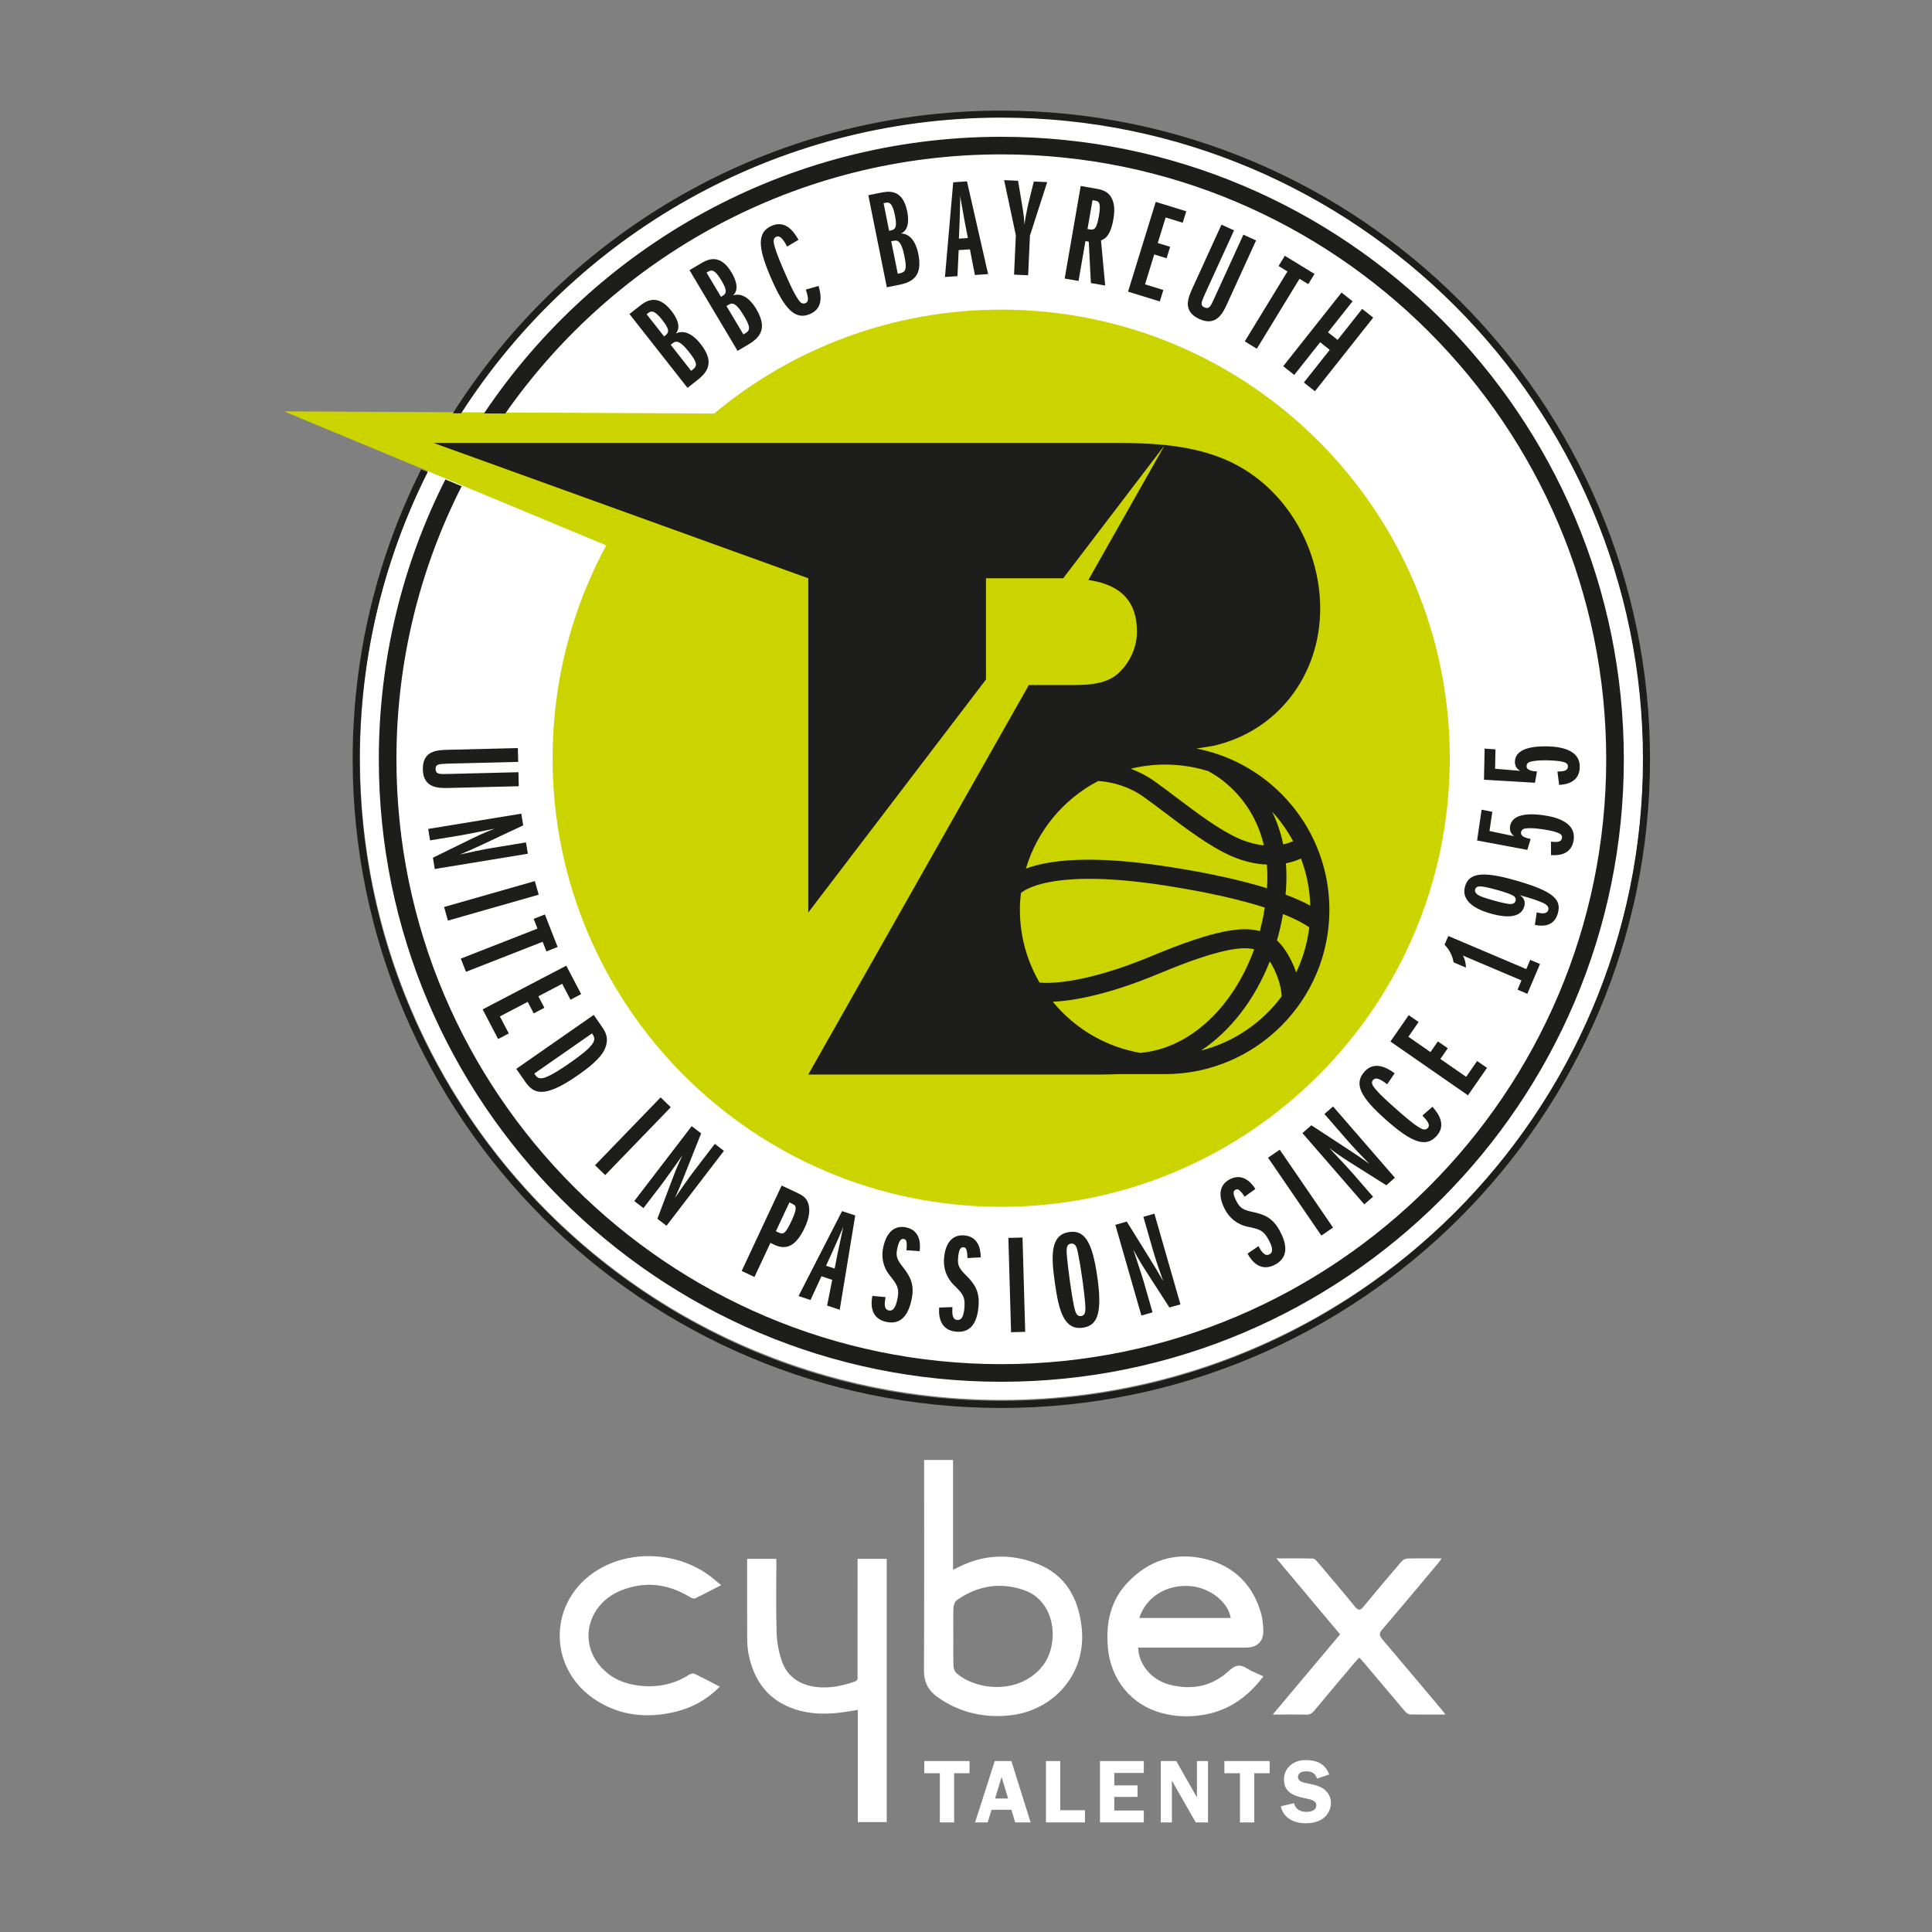
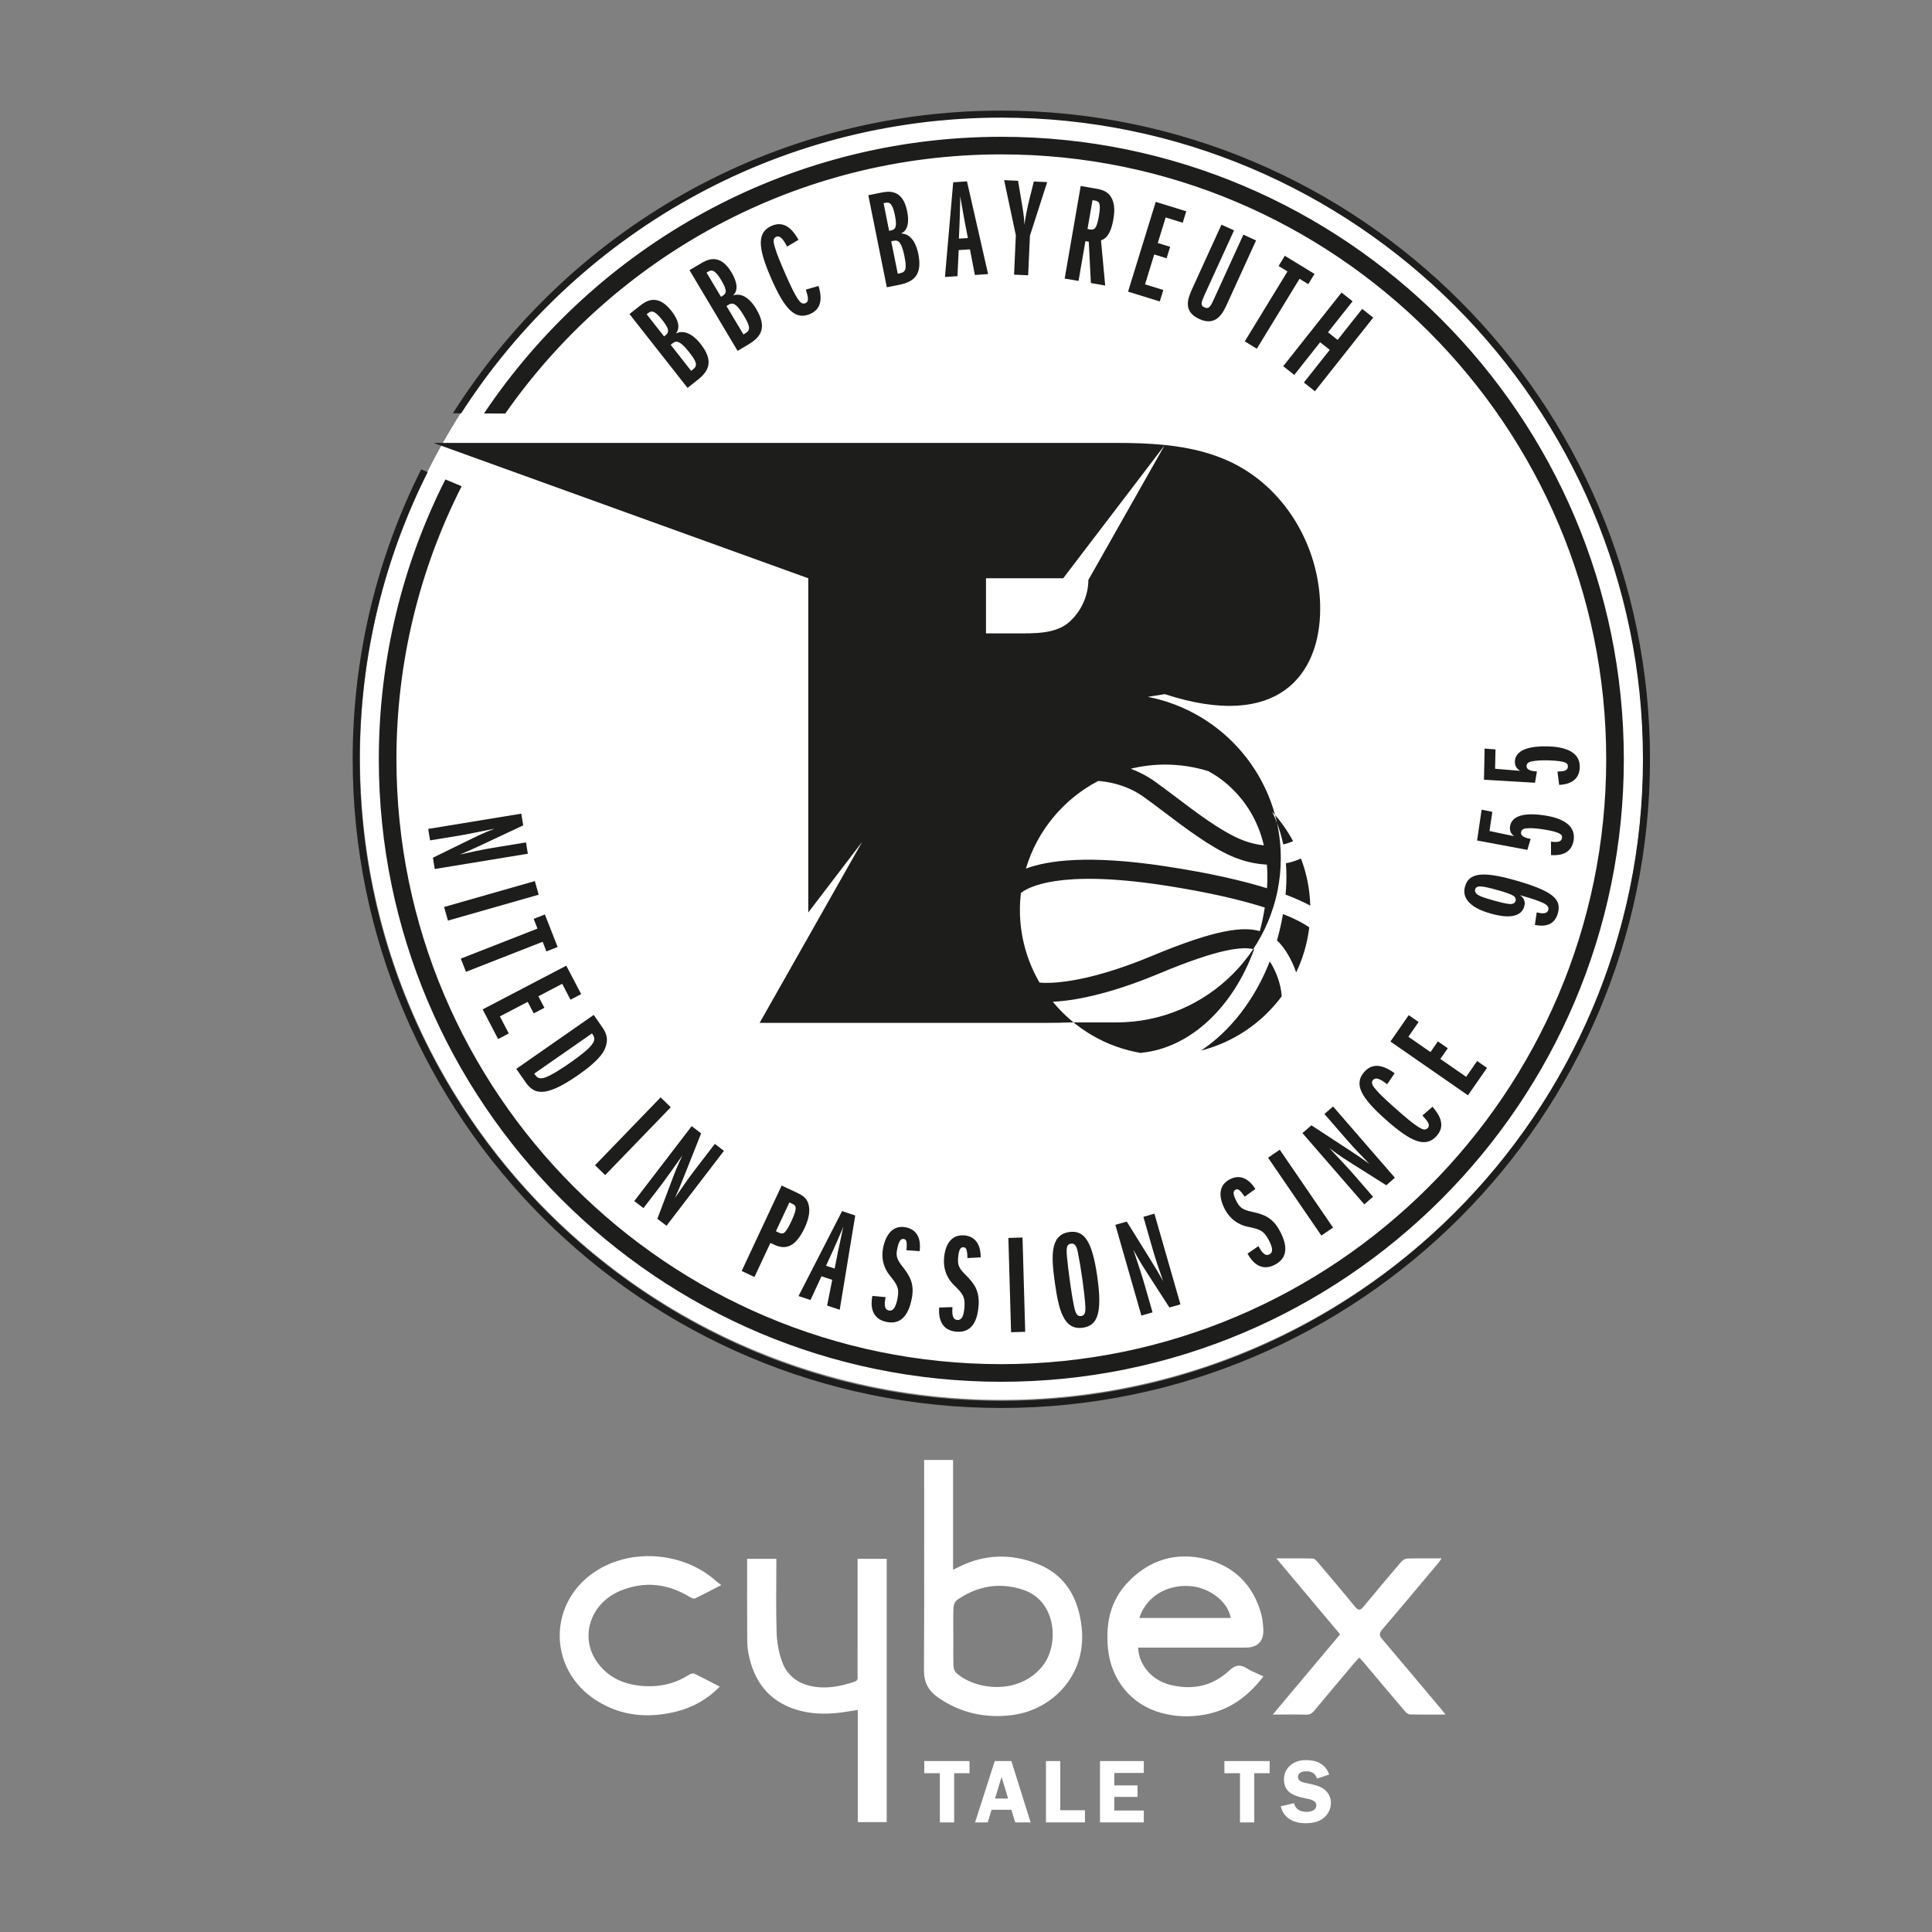
<svg xmlns="http://www.w3.org/2000/svg" version="1.1" id="Ebene_1" x="0px" y="0px" viewBox="0 0 566.93 566.93" style="enable-background:new 0 0 566.93 566.93;" xml:space="preserve">
  <rect x="0" y="0" width="566.93" height="566.93" fill="#808080" stroke="none" />
  <style type="text/css">
	.st0{fill:#FFFFFF;}
	.st1{fill:#1D1D1B;}
	.st2{fill:#CCD400;}
</style>
  <g>
    <g>
      <circle class="st0" cx="293.92" cy="222.5" r="188.28" />
      <path class="st1" d="M278.44,380.86" />
-       <path class="st2" d="M293.79,90.86c-32.04,0-61.41,11.46-84.24,30.49l-126.21-0.64l94.55,39.32    c-10.04,18.59-15.74,39.86-15.74,62.46c0,72.7,58.94,131.64,131.64,131.64c72.7,0,131.64-58.94,131.64-131.64    S366.49,90.86,293.79,90.86z" />
      <g>
        <path class="st1" d="M184.71,92.15l2.92-2.3c1.66-1.3,5.13-4.03,9.35,1.33c0.64,0.81,3.37,4.29,1.35,6.67     c3.15-1.48,5.98,1.45,7.23,3.04c3.96,5.04,2.49,7.98-0.89,10.63l-2.92,2.3L184.71,92.15z M194.87,98.72l0.45-0.36     c1.27-1,0.84-2.14-1.07-4.57c-2.35-2.99-3.29-2.51-4.04-1.93l-0.45,0.36L194.87,98.72z M202.81,108.82l0.55-0.43     c1.49-1.17,1.01-2.32-1.21-5.15c-2.94-3.74-3.98-3.13-4.79-2.49l-0.55,0.43L202.81,108.82z" />
        <path class="st1" d="M202.33,79.28l3.2-1.9c1.81-1.08,5.61-3.34,9.1,2.52c0.53,0.89,2.79,4.69,0.48,6.78     c3.31-1.06,5.74,2.21,6.78,3.95c3.28,5.5,1.44,8.23-2.25,10.43l-3.2,1.9L202.33,79.28z M211.57,87.1l0.5-0.3     c1.38-0.82,1.11-2.01-0.48-4.67c-1.95-3.27-2.94-2.91-3.76-2.43l-0.5,0.3L211.57,87.1z M218.15,98.14l0.6-0.36     c1.63-0.97,1.3-2.17-0.54-5.26c-2.43-4.08-3.55-3.61-4.43-3.08l-0.6,0.36L218.15,98.14z" />
        <path class="st1" d="M240.2,83.9c0.72,2.48,1.52,6.5-2.46,8.23c-4.47,1.95-7.56-1.53-11.49-10.55     c-3.89-8.94-4.17-13.42,0.19-15.31c2.96-1.29,5.56-0.07,7.87,4.1l-3.33,1.99c-1.26-2.38-2.17-3.34-3.23-2.87     c-1.02,0.45-0.79,1.7-0.35,3.13c0.56,2.01,1.83,4.93,2.93,7.47c1.01,2.31,2.82,6.48,4.19,8.18c0.24,0.35,0.92,1.09,1.83,0.69     c1.14-0.49,0.78-1.83,0.12-3.97L240.2,83.9z" />
        <path class="st1" d="M254.8,57.28l3.65-0.73c2.07-0.42,6.4-1.29,7.74,5.4c0.2,1.01,1.08,5.35-1.8,6.56     c3.48,0.1,4.68,3.99,5.08,5.97c1.26,6.28-1.38,8.24-5.59,9.09l-3.65,0.73L254.8,57.28z M260.9,67.72l0.57-0.11     c1.58-0.32,1.72-1.53,1.11-4.56c-0.75-3.73-1.8-3.73-2.73-3.54l-0.57,0.11L260.9,67.72z M263.44,80.32l0.69-0.14     c1.86-0.37,1.95-1.62,1.24-5.14c-0.94-4.66-2.14-4.58-3.16-4.38l-0.69,0.14L263.44,80.32z" />
        <path class="st1" d="M286.07,80.69l-1.45-7.52l-3.3,0.22l-0.36,7.65l-3.67,0.24l2.42-27.79l4.04-0.27l6.2,27.21L286.07,80.69z      M284.02,69.85l-0.95-4.87c-0.25-1.31-1.19-6.67-1.32-7.45c0.01,0.79,0.02,1.49-0.02,2.78c-0.07,2.66-0.09,2.95-0.14,4.81     l-0.21,4.9L284.02,69.85z" />
        <path class="st1" d="M297.57,80.59l0.52-11.56l-3.44-16.17l4.09,0.19l0.98,5.84c0.42,2.5,0.85,4.92,0.88,7.07     c0.32-2.51,1.2-6.48,1.4-7.18l1.37-5.52l3.92,0.18l-5.06,15.7l-0.53,11.64L297.57,80.59z" />
        <path class="st1" d="M320.11,83.06l-0.62-12.14l-0.98-0.17l-2.02,11.69l-4.07-0.7l4.7-27.16l4.72,0.82     c1.67,0.29,3.38,0.84,4.35,2.72c0.66,1.29,1.08,2.95,0.53,6.17c-0.89,5.17-2.65,5.87-3.64,6.25l1.23,13.25L320.11,83.06z      M319.12,67.21l0.65,0.11c1.51,0.26,2.08-0.39,2.71-4.02c0.71-4.11-0.18-4.27-1.24-4.45l-0.65-0.11L319.12,67.21z" />
        <path class="st1" d="M331.02,85.58l8.12-26.34L348.1,62l-1.04,3.36l-5.01-1.55l-2.31,7.5l3.63,1.12l-1.04,3.36l-3.63-1.12     l-2.7,8.77l5.37,1.66l-1.04,3.36L331.02,85.58z" />
        <path class="st1" d="M362.12,67.6l-8.62,18.86c-0.96,2.2-1.39,3.14-0.07,3.74c1.39,0.64,1.89-0.45,2.81-2.48l8.62-18.86l3.72,1.7     l-8.46,18.53c-1.18,2.59-3.12,6.84-8.16,4.54c-5.04-2.3-3.36-6.17-1.99-9.17l8.46-18.53L362.12,67.6z" />
        <path class="st1" d="M365.27,100.17l12.53-20.52l-2.61-1.59l1.83-3l8.71,5.32l-1.83,3l-2.57-1.57l-12.53,20.52L365.27,100.17z" />
        <path class="st1" d="M382.61,112.25l7.59-9.59l-2.82-2.23l-7.59,9.59l-3.24-2.56l17.11-21.61l3.24,2.56l-7.21,9.1l2.82,2.23     l7.21-9.1l3.24,2.56l-17.11,21.61L382.61,112.25z" />
      </g>
      <g>
        <g>
-           <path class="st1" d="M152.07,223.57l-20.84,0.52c-2.41,0.1-3.44,0.13-3.41,1.58c0.04,1.54,1.24,1.51,3.48,1.45l20.83-0.52      l0.1,4.11l-20.46,0.51c-2.86,0.07-7.55,0.19-7.69-5.37c-0.14-5.56,4.09-5.75,7.41-5.83l20.46-0.51L152.07,223.57z" />
          <path class="st1" d="M127.04,251.69l11.49-5.63c0.39-0.19,2.99-1.5,6.59-2.89c-3.09,0.63-8.39,1.71-10.11,1.99l-8.81,1.44      l-0.55-3.36l27.32-4.48l0.56,3.44l-11.72,5.5c-3.16,1.49-4.34,2.01-6.86,3.06c3.2-0.73,6.7-1.48,9.69-1.97l9.71-1.59l0.54,3.32      l-27.32,4.48L127.04,251.69z" />
          <path class="st1" d="M130.31,266.15l26.63-7.6l1.14,3.99l-26.63,7.6L130.31,266.15z" />
          <path class="st1" d="M135.22,281.3l22.5-8.81l-1.12-2.86l3.29-1.29l3.74,9.55l-3.29,1.29l-1.1-2.82l-22.5,8.81L135.22,281.3z" />
          <path class="st1" d="M141.63,296.2l24.54-12.83l4.37,8.35l-3.13,1.64l-2.44-4.67l-6.99,3.66l1.77,3.38l-3.13,1.64l-1.77-3.38      l-8.17,4.27l2.62,5l-3.13,1.64L141.63,296.2z" />
          <path class="st1" d="M174.22,297.82l2.25,3.23c1.19,1.7,2.35,3.52,1.05,6.66c-1.14,2.87-5.37,6.02-7.89,7.78      c-10.32,7.19-13.19,5.25-15.5,1.94l-2.63-3.78L174.22,297.82z M156.77,315.04c0.71,1.02,1.14,1.63,2.76,1.27      c1.99-0.48,6.21-3.36,7.3-4.12c1.16-0.81,4.36-3.04,6.03-4.71c2.22-2.26,1.58-3.18,0.85-4.23L156.77,315.04z" />
          <path class="st1" d="M174.61,341.93l19.24-19.91l2.98,2.89l-19.24,19.91L174.61,341.93z" />
          <path class="st1" d="M192.9,357.64l4.52-11.97c0.15-0.41,1.15-3.14,2.83-6.62c-1.82,2.58-4.94,6.99-6,8.38l-5.43,7.08l-2.7-2.07      l16.85-21.98l2.77,2.12l-4.78,12.03c-1.29,3.25-1.78,4.44-2.9,6.93c1.83-2.73,3.87-5.66,5.71-8.07l5.99-7.81l2.67,2.05      l-16.85,21.98L192.9,357.64z" />
          <path class="st1" d="M217.64,372.96l11.73-25.07l4.21,1.97c1.58,0.74,3.08,1.44,3.65,3.45c0.51,1.84,0.25,4.06-1.08,6.92      c-2.59,5.53-5.45,6.66-8.91,5.04l-1.17-0.55l-4.68,10L217.64,372.96z M227.68,361.3l0.75,0.35c1.43,0.67,2,0.52,3.87-3.46      c1.93-4.13,1.15-4.5,0.09-5l-0.75-0.35L227.68,361.3z" />
          <path class="st1" d="M242.71,383.11l1.5-7.55l-3.15-1.05l-3.23,6.97l-3.51-1.16l12.78-24.93l3.86,1.28l-4.55,27.67      L242.71,383.11z M244.92,372.25l0.96-4.88c0.26-1.31,1.42-6.66,1.59-7.43c-0.29,0.74-0.55,1.39-1.07,2.57      c-1.07,2.44-1.2,2.71-1.95,4.43l-2.06,4.48L244.92,372.25z" />
          <path class="st1" d="M259.86,380.63c-0.3,1.72-0.59,3.61,0.99,3.92c1.18,0.24,1.98-0.79,2.52-3.52      c0.62-3.09-0.19-4.14-2.32-6.81c-0.85-1.06-2.74-3.89-1.9-8.08c0.76-3.78,2.83-6.76,6.66-5.99c3.91,0.78,4.4,4.22,4.06,6.99      l-3.88-0.27c0.32-3.07-0.25-3.18-0.82-3.3c-0.98-0.19-1.51,1.01-1.91,3c-0.39,1.95-0.13,2.98,1.73,5.3      c1.99,2.56,3.42,4.92,2.55,9.23c-0.67,3.38-2.33,7.83-7.33,6.83c-4.72-0.94-4.74-5.06-4.22-7.66L259.86,380.63z" />
          <path class="st1" d="M279.48,383.56c-0.09,1.74-0.15,3.65,1.46,3.78c1.2,0.09,1.87-1.02,2.08-3.8c0.24-3.15-0.69-4.09-3.13-6.48      c-0.97-0.95-3.19-3.53-2.87-7.79c0.29-3.85,1.99-7.05,5.88-6.76c3.97,0.3,4.89,3.66,4.88,6.45l-3.89,0.21      c-0.06-3.08-0.64-3.13-1.22-3.17c-0.99-0.08-1.38,1.19-1.53,3.21c-0.15,1.99,0.23,2.97,2.36,5.05c2.28,2.3,3.99,4.47,3.66,8.85      c-0.26,3.44-1.36,8.06-6.45,7.67c-4.8-0.36-5.33-4.44-5.12-7.09L279.48,383.56z" />
          <path class="st1" d="M296.69,390.93l-0.79-27.67l4.15-0.12l0.79,27.67L296.69,390.93z" />
          <path class="st1" d="M313.77,361.53c4.36-0.61,6.74,2.57,8.23,13.18c1.5,10.6,0.09,14.28-4.27,14.9      c-5.55,0.78-7.05-5.09-8.18-13.14C308.45,368.69,308.09,362.33,313.77,361.53z M315.53,384.75c0.27,0.76,0.68,1.58,1.71,1.44      c1.03-0.14,1.2-1.01,1.25-1.85c0.11-1.9-0.73-7.82-0.79-8.32c-0.55-3.9-0.84-5.63-1.41-8.52c-0.37-2-0.97-2.71-2.04-2.56      c-1.03,0.14-1.21,0.97-1.25,1.85c-0.09,1.77,0.92,8.88,0.94,9.05C314.24,377.98,314.94,382.95,315.53,384.75z" />
          <path class="st1" d="M343.15,383.67l-6.93-10.75c-0.24-0.36-1.84-2.8-3.64-6.21c0.99,3,2.68,8.13,3.16,9.81l2.46,8.58      l-3.27,0.94l-7.64-26.62l3.35-0.96l6.83,11c1.84,2.97,2.51,4.07,3.84,6.46c-1.1-3.1-2.25-6.48-3.08-9.39l-2.71-9.46l3.23-0.93      l7.64,26.62L343.15,383.67z" />
          <path class="st1" d="M369.27,365.67c0.86,1.52,1.84,3.16,3.27,2.39c1.06-0.57,1.02-1.87-0.3-4.32c-1.5-2.78-2.79-3.07-6.13-3.77      c-1.33-0.27-4.59-1.25-6.62-5.01c-1.83-3.4-2.13-7.01,1.31-8.86c3.51-1.89,6.09,0.44,7.59,2.79l-3.16,2.27      c-1.71-2.57-2.23-2.29-2.74-2.01c-0.88,0.47-0.52,1.74,0.44,3.53c0.95,1.75,1.8,2.38,4.72,2.97c3.16,0.7,5.77,1.6,7.86,5.48      c1.64,3.03,3.2,7.51-1.29,9.94c-4.24,2.29-6.88-0.86-8.14-3.2L369.27,365.67z" />
          <path class="st1" d="M387.74,362.57l-15.64-22.85l3.43-2.35l15.64,22.85L387.74,362.57z" />
          <path class="st1" d="M406.8,347.81l-10.82-6.83c-0.36-0.23-2.85-1.76-5.92-4.1c2.16,2.3,5.86,6.24,7,7.56l5.85,6.74l-2.57,2.23      l-18.15-20.91l2.63-2.29l10.83,7.09c2.92,1.91,3.99,2.64,6.2,4.24c-2.31-2.34-4.77-4.93-6.76-7.22l-6.45-7.43l2.54-2.2      l18.14,20.91L406.8,347.81z" />
          <path class="st1" d="M420.35,324.77c1.7,1.96,4.14,5.28,1.24,8.54c-3.25,3.66-7.54,1.8-14.93-4.75      c-7.33-6.5-9.48-10.46-6.31-14.03c2.15-2.42,5.03-2.42,8.9,0.41l-2.19,3.22c-2.16-1.64-3.39-2.12-4.16-1.25      c-0.74,0.84-0.01,1.88,1,3c1.36,1.6,3.75,3.72,5.83,5.56c1.9,1.68,5.31,4.71,7.28,5.68c0.36,0.21,1.3,0.6,1.96-0.15      c0.83-0.93-0.06-2-1.57-3.67L420.35,324.77z" />
          <path class="st1" d="M430.76,321.41l-22.75-15.78l5.37-7.74l2.9,2.01l-3,4.33l6.48,4.5l2.18-3.14l2.9,2.01l-2.18,3.14l7.57,5.25      l3.22-4.64l2.9,2.01L430.76,321.41z" />
-           <path class="st1" d="M448.18,291.63l-2.87-1.22l1.15-2.71l-17.19-7.3c0.46,0.73,0.9,2.14,0.89,3.53l-3.63-1.54      c-0.27-1.92-1.28-3.79-2.63-5.17l1.09-2.56l22.89,9.71l1.15-2.71l2.87,1.22L448.18,291.63z" />
          <path class="st1" d="M450.94,267.73c1.25,0.31,3.01,0.63,3.38-0.69c0.36-1.28-1.09-1.94-2.22-2.39      c-1.73-0.75-5.09-1.69-6.09-1.97c0.5,0.36,1.84,1.29,1.27,3.29c-1.26,4.48-8.02,2.62-9.78,2.12c-1.88-0.53-9.1-2.6-7.6-7.96      c1.12-4,5.15-4.5,14.38-1.91c11.39,3.2,14.03,5.62,12.86,9.78c-0.82,2.92-3.02,4.15-6.74,3.41L450.94,267.73z M442.92,265.27      c0.59,0.04,1.55,0.01,1.81-0.91c0.18-0.64-0.15-1.16-0.58-1.46c-1.06-0.69-3.7-1.43-4.41-1.63c-2.92-0.82-4.26-1.11-5.37-1.16      c-0.21-0.02-1.24-0.05-1.5,0.87c-0.21,0.76,0.39,1.36,0.8,1.61c0.85,0.5,1.71,0.82,4.75,1.68      C440.57,264.87,442,265.18,442.92,265.27z" />
          <path class="st1" d="M455.12,246.98c1.49,0.14,3.02,0.28,3.22-1.04c0.11-0.74,0.25-1.72-5.62-2.59      c-2.09-0.31-3.38-0.37-4.57-0.3c-1.35,0.05-1.72,0.59-1.81,1.2c-0.18,1.23,1.55,1.7,2.82,1.93l-0.98,3.21l-14.74-2.76l1.33-9.03      l3.14,0.63l-0.83,5.62l7.24,1.53c-1.25-0.9-1.33-2.08-1.21-2.86c0.6-4.06,6.39-3.8,9.96-3.27c4.35,0.64,9.42,2.39,8.71,7.24      c-0.58,3.94-3.79,4.64-6.65,4.43L455.12,246.98z" />
          <path class="st1" d="M457.02,226.41c1.5-0.05,3.03-0.1,3.06-1.43c0.02-0.75,0.04-1.74-5.9-1.86c-2.12-0.04-3.41,0.05-4.57,0.28      c-1.33,0.22-1.64,0.8-1.65,1.42c-0.02,1.24,1.76,1.49,3.04,1.56l-0.57,3.31l-14.97-0.89l0.19-9.13l3.19,0.23l-0.12,5.69      l7.38,0.61c-1.35-0.73-1.58-1.9-1.56-2.69c0.09-4.11,5.87-4.57,9.48-4.5c4.4,0.09,9.65,1.2,9.55,6.09      c-0.08,3.98-3.18,5.08-6.05,5.23L457.02,226.41z" />
        </g>
      </g>
      <g>
-         <path class="st1" d="M311.98,169.7l29.83-39.12c-4.66-0.48-9.4-0.61-14.12-0.61h-90.51H127.21l109.97,39.72v98.08l52.15-68.38     v-29.7h22.16C311.65,169.69,311.81,169.7,311.98,169.7 M341.9,224.36c4.53,0,8.9,0.72,12.99,2.03l-0.04,0.09     c0.62,0.3,12.43,6.22,16.02,21.58c-2.38-0.25-4.87-0.9-7.32-1.98c-5.68-2.49-12.38-7.56-18.3-12.03     c-2.28-1.72-4.43-3.35-6.48-4.8c-2.35-1.67-4.74-2.84-6.97-3.67C335.04,224.79,338.42,224.36,341.9,224.36 M335.54,233.8     c1.98,1.41,4.1,3.01,6.35,4.71c6.16,4.65,13.14,9.93,19.42,12.69c3.47,1.52,7.04,2.35,10.45,2.51c0.18,2.16,0.2,4.47,0.03,6.94     c-6.95-2.16-16.5-4.42-29.63-6.42c-22.69-3.46-34.76-1.75-41.12,0.66c3.31-11.16,11.07-20.42,21.22-25.72     C324.29,229.3,330.13,229.96,335.54,233.8 M299.57,262.05c1.99-1.64,11.08-6.96,41.74-2.29c13.65,2.08,23.21,4.43,29.83,6.55     c-0.37,2.36-0.86,4.67-1.45,6.92c-4.79-1.34-12.5-0.73-31.62,7.26c-20.56,8.59-31.03,8.05-33.03,7.84     c-3.65-6.28-5.76-13.57-5.76-21.35C299.28,265.31,299.39,263.67,299.57,262.05 M308.94,293.96c5.65-0.27,15.88-1.87,31.29-8.32     c18.01-7.53,24.57-7.89,27.79-7.08c-6.11,16.85-18.67,28.97-33.12,30.37l0.01,0.08C324.5,307.29,315.35,301.79,308.94,293.96      M352.43,308.28c8.64-5.73,15.76-14.95,20.18-26.16c1.65,2.54,3.28,6.43,3.5,10.24C370.36,300.1,362.05,305.83,352.43,308.28      M380.35,285.36c-1.33-3.91-3.44-7.36-5.63-9.42c0.72-2.5,1.31-5.08,1.76-7.72c4.27,1.69,6.59,3.1,7.71,3.9     C383.63,276.8,382.31,281.26,380.35,285.36 M384.49,265.75c-1.78-0.97-4.14-2.07-7.26-3.24c0.04-0.44,0.09-0.88,0.12-1.32     c0.2-2.79,0.18-5.41-0.01-7.86c1.57-0.3,3.05-0.77,4.42-1.41C383.4,256.23,384.35,260.89,384.49,265.75 M379.44,246.82     c-0.89,0.43-1.86,0.73-2.89,0.96c-0.75-3.62-1.9-6.82-3.27-9.61C375.67,240.78,377.75,243.68,379.44,246.82 M387.4,178.6     c0-15.13-7.3-30.26-19.73-39.17c-7.72-5.56-16.64-7.9-25.87-8.85l-22.43,39.61c7.8,1.16,14.26,4.78,14.26,15.17     c0,4.33-1.89,8.92-5.41,12.16c-4.05,3.78-10.54,3.51-15.94,3.51h-10.38l-64.73,114.29h84.84c2.13,0,4.18-0.04,6.2-0.13h13.68     c26.58,0,48.21-21.63,48.21-48.21c0-23.44-16.81-43.01-39.01-47.32l4.96-0.8C374.98,214.54,387.4,198.06,387.4,178.6" />
+         <path class="st1" d="M311.98,169.7l29.83-39.12c-4.66-0.48-9.4-0.61-14.12-0.61h-90.51H127.21l109.97,39.72v98.08l52.15-68.38     v-29.7h22.16C311.65,169.69,311.81,169.7,311.98,169.7 M341.9,224.36c4.53,0,8.9,0.72,12.99,2.03l-0.04,0.09     c0.62,0.3,12.43,6.22,16.02,21.58c-2.38-0.25-4.87-0.9-7.32-1.98c-5.68-2.49-12.38-7.56-18.3-12.03     c-2.28-1.72-4.43-3.35-6.48-4.8c-2.35-1.67-4.74-2.84-6.97-3.67C335.04,224.79,338.42,224.36,341.9,224.36 M335.54,233.8     c1.98,1.41,4.1,3.01,6.35,4.71c6.16,4.65,13.14,9.93,19.42,12.69c3.47,1.52,7.04,2.35,10.45,2.51c0.18,2.16,0.2,4.47,0.03,6.94     c-6.95-2.16-16.5-4.42-29.63-6.42c-22.69-3.46-34.76-1.75-41.12,0.66c3.31-11.16,11.07-20.42,21.22-25.72     C324.29,229.3,330.13,229.96,335.54,233.8 M299.57,262.05c1.99-1.64,11.08-6.96,41.74-2.29c13.65,2.08,23.21,4.43,29.83,6.55     c-0.37,2.36-0.86,4.67-1.45,6.92c-4.79-1.34-12.5-0.73-31.62,7.26c-20.56,8.59-31.03,8.05-33.03,7.84     c-3.65-6.28-5.76-13.57-5.76-21.35C299.28,265.31,299.39,263.67,299.57,262.05 M308.94,293.96c5.65-0.27,15.88-1.87,31.29-8.32     c18.01-7.53,24.57-7.89,27.79-7.08c-6.11,16.85-18.67,28.97-33.12,30.37l0.01,0.08C324.5,307.29,315.35,301.79,308.94,293.96      M352.43,308.28c8.64-5.73,15.76-14.95,20.18-26.16c1.65,2.54,3.28,6.43,3.5,10.24C370.36,300.1,362.05,305.83,352.43,308.28      M380.35,285.36c-1.33-3.91-3.44-7.36-5.63-9.42c0.72-2.5,1.31-5.08,1.76-7.72c4.27,1.69,6.59,3.1,7.71,3.9     C383.63,276.8,382.31,281.26,380.35,285.36 M384.49,265.75c-1.78-0.97-4.14-2.07-7.26-3.24c0.04-0.44,0.09-0.88,0.12-1.32     c0.2-2.79,0.18-5.41-0.01-7.86c1.57-0.3,3.05-0.77,4.42-1.41C383.4,256.23,384.35,260.89,384.49,265.75 M379.44,246.82     c-0.89,0.43-1.86,0.73-2.89,0.96c-0.75-3.62-1.9-6.82-3.27-9.61C375.67,240.78,377.75,243.68,379.44,246.82 M387.4,178.6     c0-15.13-7.3-30.26-19.73-39.17c-7.72-5.56-16.64-7.9-25.87-8.85l-22.43,39.61c0,4.33-1.89,8.92-5.41,12.16c-4.05,3.78-10.54,3.51-15.94,3.51h-10.38l-64.73,114.29h84.84c2.13,0,4.18-0.04,6.2-0.13h13.68     c26.58,0,48.21-21.63,48.21-48.21c0-23.44-16.81-43.01-39.01-47.32l4.96-0.8C374.98,214.54,387.4,198.06,387.4,178.6" />
      </g>
      <path class="st1" d="M484.18,222.81c0-104.96-85.39-190.35-190.35-190.35c-67.65,0-127.17,35.48-160.93,88.81l2.43,0.01    c33.52-52.14,92.04-86.76,158.5-86.76c103.82,0,188.28,84.46,188.28,188.28s-84.46,188.28-188.28,188.28    c-103.82,0-188.28-84.46-188.28-188.28c0-30.28,7.19-58.9,19.95-84.27l-1.91-0.79c-12.85,25.62-20.1,54.51-20.1,85.07    c0,104.96,85.39,190.35,190.35,190.35S484.18,327.76,484.18,222.81 M142.03,121.32l6.24,0.03    c32.11-45.94,85.39-76.05,145.56-76.05c97.88,0,177.5,79.63,177.5,177.5c0,97.88-79.63,177.5-177.5,177.5    c-97.88,0-177.5-79.63-177.5-177.5c0-28.81,6.91-56.04,19.14-80.12l-4.78-1.99c-12.48,24.7-19.53,52.6-19.53,82.11    c0,100.72,81.95,182.67,182.67,182.67c100.72,0,182.67-81.94,182.67-182.67S394.56,40.14,293.83,40.14    C230.63,40.14,174.84,72.4,142.03,121.32" />
    </g>
    <g>
      <path class="st0" d="M284.5,520.34h-4.51v14.43h-4.2v-14.43h-4.57v-3.57h13.28V520.34z" />
      <path class="st0" d="M302.43,534.77h-4.54l-1.1-3.7h-5.83l-1.13,3.7h-3.7l5.77-18h4.88L302.43,534.77z M295.82,527.76l-1.91-6.32    l-1.92,6.32H295.82z" />
      <path class="st0" d="M318.37,531.2v3.57h-11.44v-18h4.2v14.43H318.37z" />
      <path class="st0" d="M326.98,520.26v3.65h6.82v3.38h-6.82v3.99h8.66v3.49h-12.86v-18h12.86v3.49H326.98z" />
-       <path class="st0" d="M354.48,534.77h-3.6l-6.9-12.1h-0.1v12.1h-3.25v-18h4.54l6.01,10.58h0.05v-10.58h3.25V534.77z" />
      <path class="st0" d="M372.57,520.34h-4.51v14.43h-4.2v-14.43h-4.57v-3.57h13.28V520.34z" />
      <path class="st0" d="M386.48,521.91c-0.52-1.52-1.5-2.13-3.1-2.13c-1.13,0-2.49,0.29-2.49,1.68c0,1.31,1.57,1.63,2.6,1.81    c1.47,0.32,3.44,0.68,4.7,1.52c1.47,0.97,2.36,2.47,2.36,4.25c0,1.76-0.84,3.44-2.23,4.51c-1.44,1.13-3.41,1.47-5.22,1.47    c-3.39,0-6.46-1.47-7.27-4.99l3.88-0.89c0.52,1.89,1.89,2.54,3.75,2.54c1.21,0,2.81-0.44,2.81-1.94c0-1.5-2.05-1.78-3.15-2.02    c-3.2-0.66-6.35-1.6-6.35-5.54c0-1.68,0.66-3.15,1.94-4.22c1.31-1.1,2.86-1.47,4.51-1.47c3.15,0,5.72,1.1,6.82,4.23L386.48,521.91    z" />
    </g>
    <path class="st0" d="M271.17,428.41c2.93,0,5.61,0,8.5,0c0,10.67,0,21.29,0,32.22c0.77-0.37,1.24-0.6,1.71-0.83   c7.52-3.76,15.29-3.96,22.99-0.93c8.19,3.22,11.97,9.86,13,18.33c1.73,14.19-8.45,24.56-20.37,26.08   c-7.91,1.01-15.3-0.64-21.88-5.27c-2.68-1.89-4.01-4.39-3.99-7.85c0.1-19.92,0.05-39.85,0.05-59.77   C271.17,429.78,271.17,429.18,271.17,428.41z M279.75,480.14c0,2.92-0.05,5.84,0.04,8.75c0.02,0.69,0.34,1.58,0.83,2.02   c5.68,5.12,18.55,6.57,25.37-2.11c4.91-6.25,4.02-18.99-5.65-22.25c-6.98-2.35-13.5-1.21-19.49,2.95c-0.6,0.41-1.02,1.45-1.06,2.22   C279.67,474.52,279.75,477.33,279.75,480.14z M333.98,483.48c0.16,5.03,3.99,9.52,9.25,10.88c6.55,1.69,12.54,0.49,17.51-4.17   c1.78-1.67,3.19-1.87,5.19-0.6c1.44,0.92,3.1,1.51,4.81,2.32c-4.43,5.87-9.91,9.87-17.1,11.21c-4.3,0.8-8.61,0.69-12.85-0.47   c-8.84-2.41-14.8-9.73-15.67-18.98c-0.68-7.19,0.64-13.82,5.7-19.21c6.27-6.68,14.16-9.15,22.99-6.96   c8.38,2.08,13.94,7.63,16.28,16.08c0.41,1.5,0.56,3.09,0.62,4.65c0.14,3.38-1.68,5.22-5.1,5.24c-5.5,0.03-11.01,0.01-16.51,0.01   c-4.44,0-8.87,0-13.31,0C335.19,483.48,334.59,483.48,333.98,483.48z M334.32,474.79c9.01,0,17.91,0,26.82,0   c-0.74-4.7-6.08-8.89-11.86-9.36C342.36,464.86,336.27,468.63,334.32,474.79z M219.24,457.43c0,7.83-0.02,15.52,0.02,23.2   c0.01,1.51,0.08,3.04,0.36,4.52c1.55,8.12,5.87,13.97,14,16.52c4.02,1.26,8.17,1.4,12.34,0.95c1.86-0.2,3.7-0.55,5.75-0.85   c0,11.1,0,22.02,0,32.92c2.95,0,5.73,0,8.49,0c0-25.85,0-51.58,0-77.26c-2.92,0-5.69,0-8.55,0c0,0.76,0,1.37,0,1.98   c0,10.72,0,21.45-0.01,32.17c0,0.73,0.25,1.51-0.87,1.89c-3.71,1.27-7.49,2.05-11.41,1.54c-4.7-0.61-8.32-3-9.91-7.52   c-0.95-2.69-1.48-5.66-1.56-8.52c-0.22-7.12-0.07-14.25-0.07-21.54C224.84,457.43,222.08,457.43,219.24,457.43z M423.57,502.32   c-5.96-7.09-11.9-14.19-17.9-21.24c-0.91-1.07-1.08-1.74-0.08-2.91c5.56-6.47,11.02-13.03,16.5-19.56   c0.29-0.35,0.53-0.74,0.93-1.31c-3.58,0-6.83-0.05-10.09,0.04c-0.6,0.02-1.34,0.48-1.75,0.96c-3.72,4.35-7.42,8.72-11.05,13.14   c-0.97,1.18-1.55,1.22-2.55-0.01c-3.54-4.35-7.18-8.62-10.81-12.9c-0.41-0.49-0.99-1.16-1.5-1.18c-3.45-0.1-6.9-0.05-10.73-0.05   c6.4,7.62,12.54,14.94,18.7,22.28c-6.58,7.83-13.05,15.54-19.76,23.54c3.52,0,6.65-0.05,9.77,0.03c1.08,0.03,1.73-0.34,2.4-1.15   c3.94-4.75,7.93-9.47,11.91-14.19c0.38-0.45,0.81-0.86,1.32-1.4c0.59,0.65,1.05,1.12,1.47,1.63c3.98,4.72,7.94,9.45,11.95,14.15   c0.36,0.42,0.96,0.88,1.46,0.89c3.36,0.08,6.72,0.04,10.39,0.04C423.82,502.67,423.71,502.48,423.57,502.32z M203.77,491.14   c-0.38-0.18-1.09,0-1.49,0.25c-4.38,2.85-9.21,3.8-14.32,3.29c-5.06-0.5-9.44-2.49-12.55-6.67c-5.48-7.35-2.35-17.5,6.64-21.21   c7-2.89,13.82-2.15,20.3,1.79c0.47,0.29,1.22,0.62,1.61,0.44c2.47-1.16,4.88-2.46,7.69-3.91c-0.64-0.49-1.11-0.8-1.52-1.17   c-9.14-8.22-23.81-9.71-34.39-3.47c-15.09,8.89-15.39,29.39-0.51,38.65c7.22,4.49,15.06,5.14,23.19,3.12   c4.88-1.21,9.14-3.58,12.8-7.32C208.64,493.61,206.23,492.32,203.77,491.14z" />
  </g>
</svg>